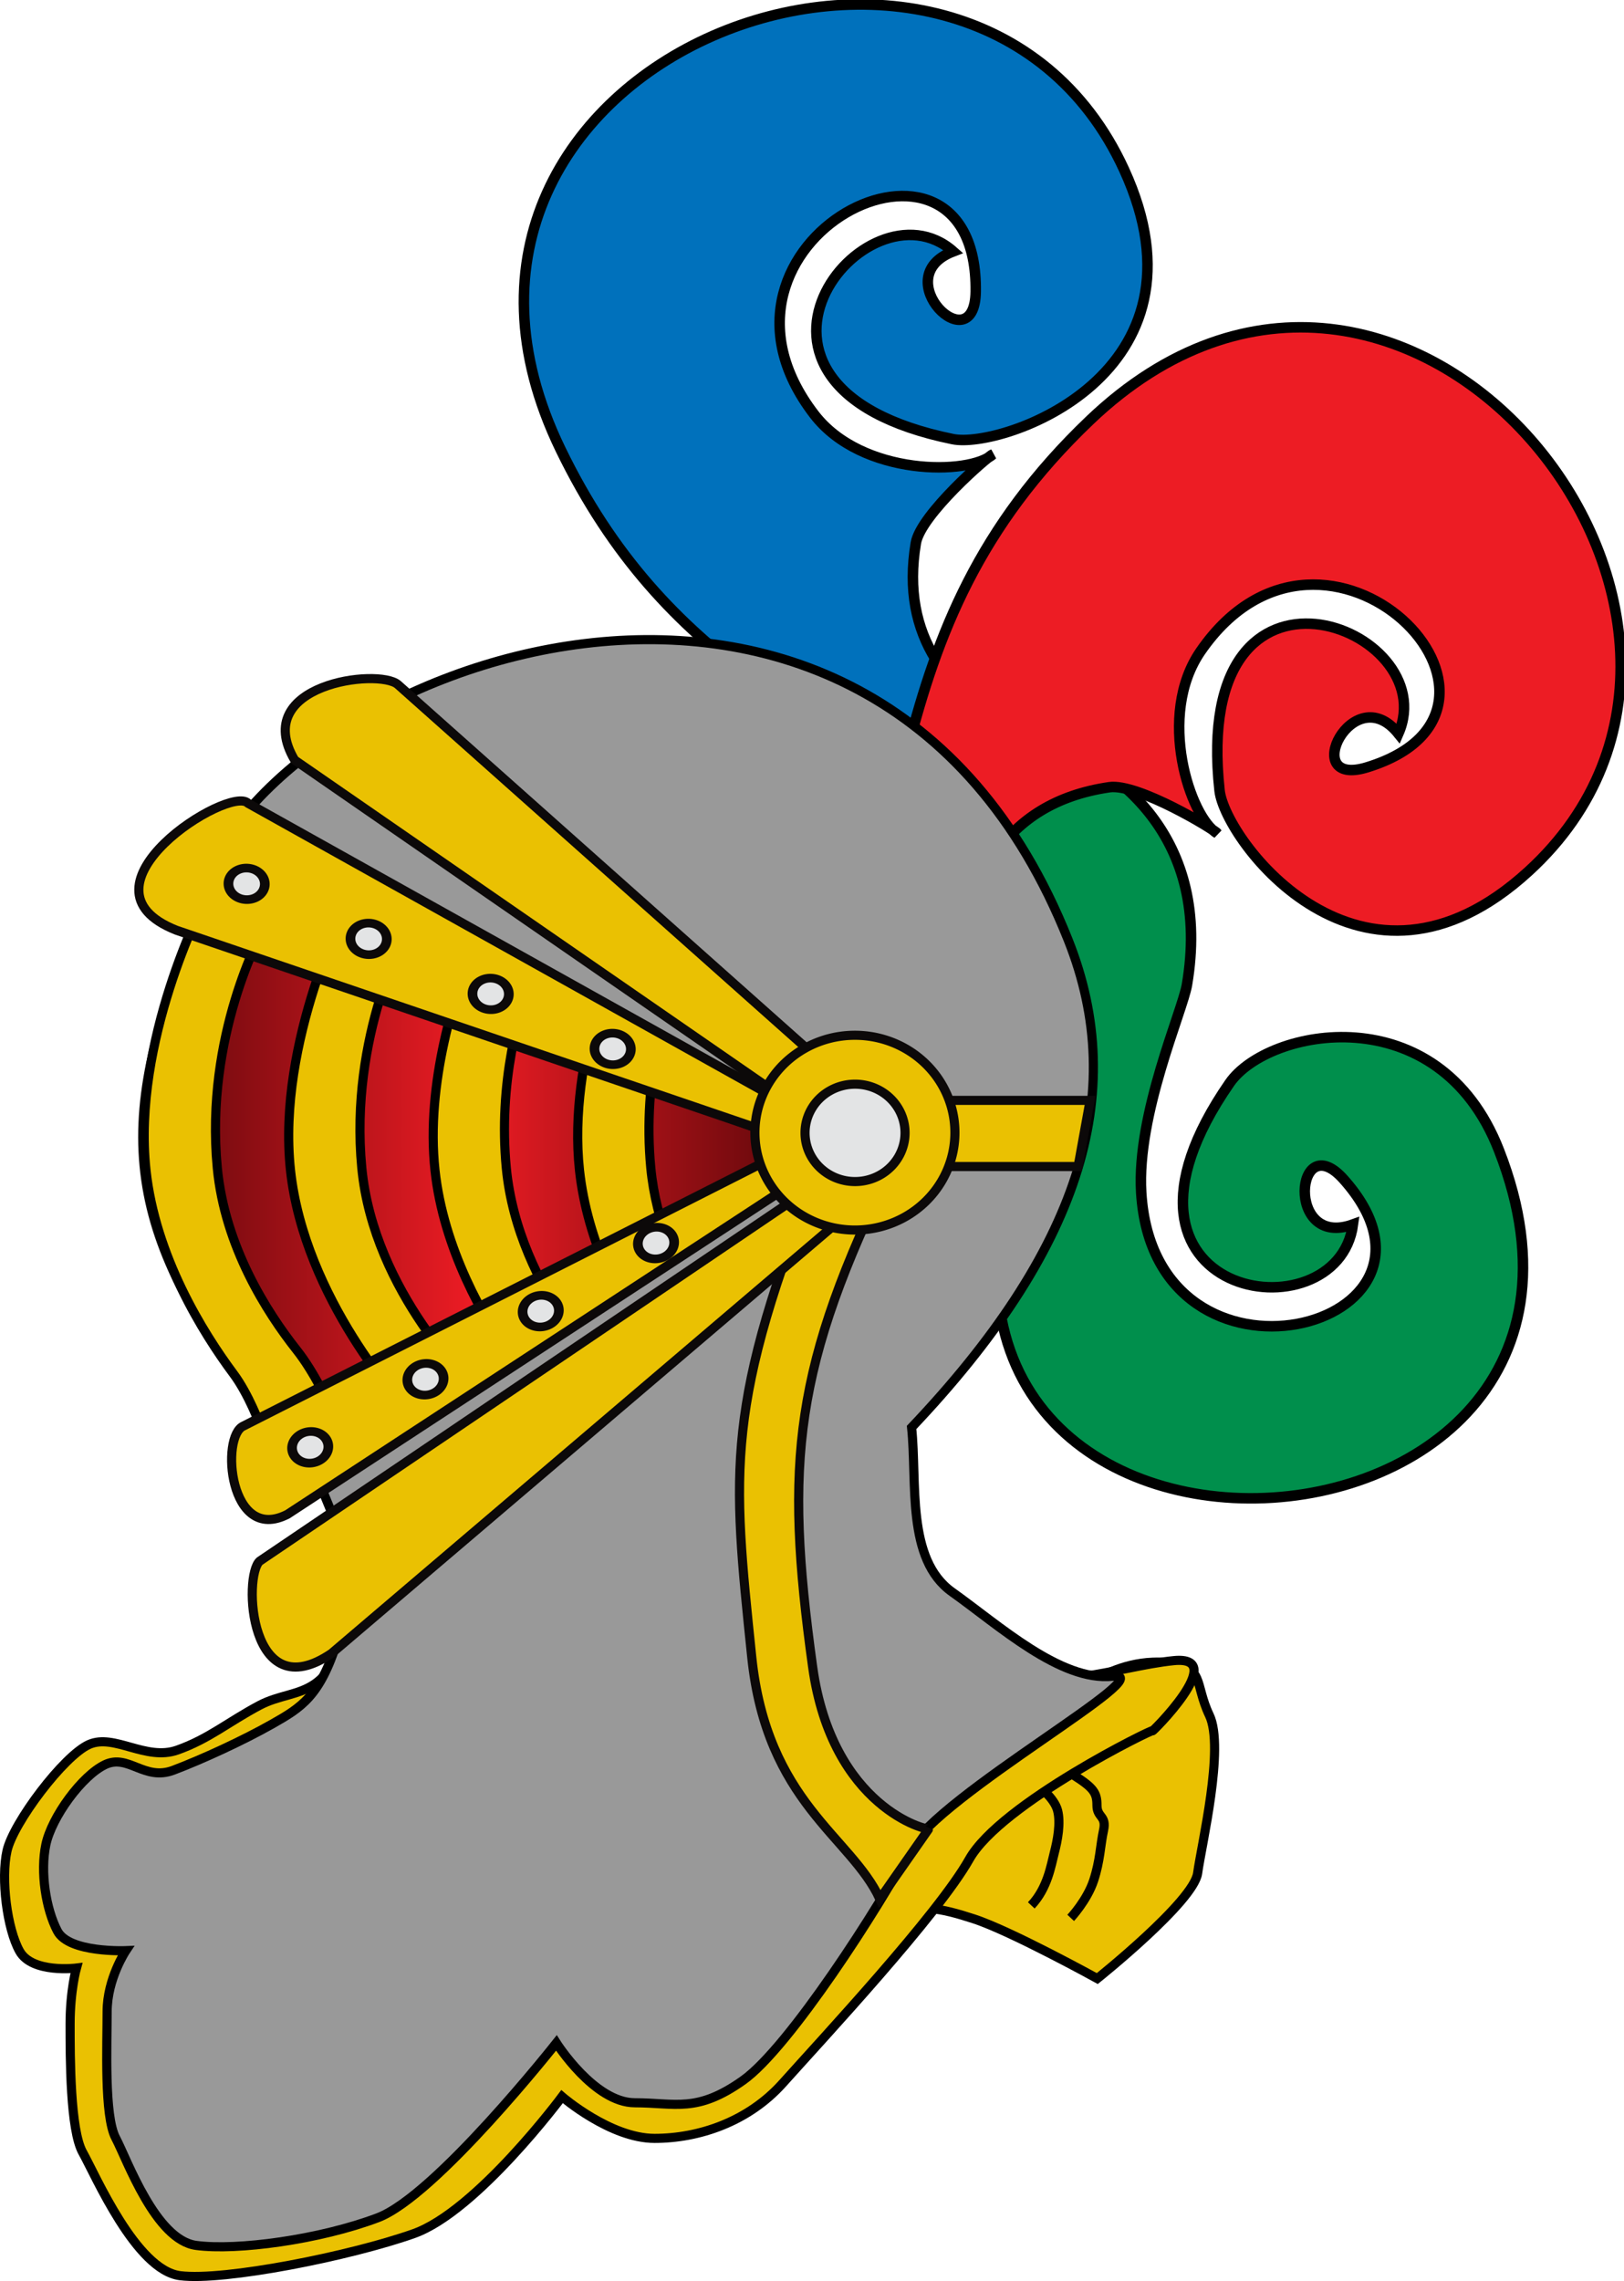
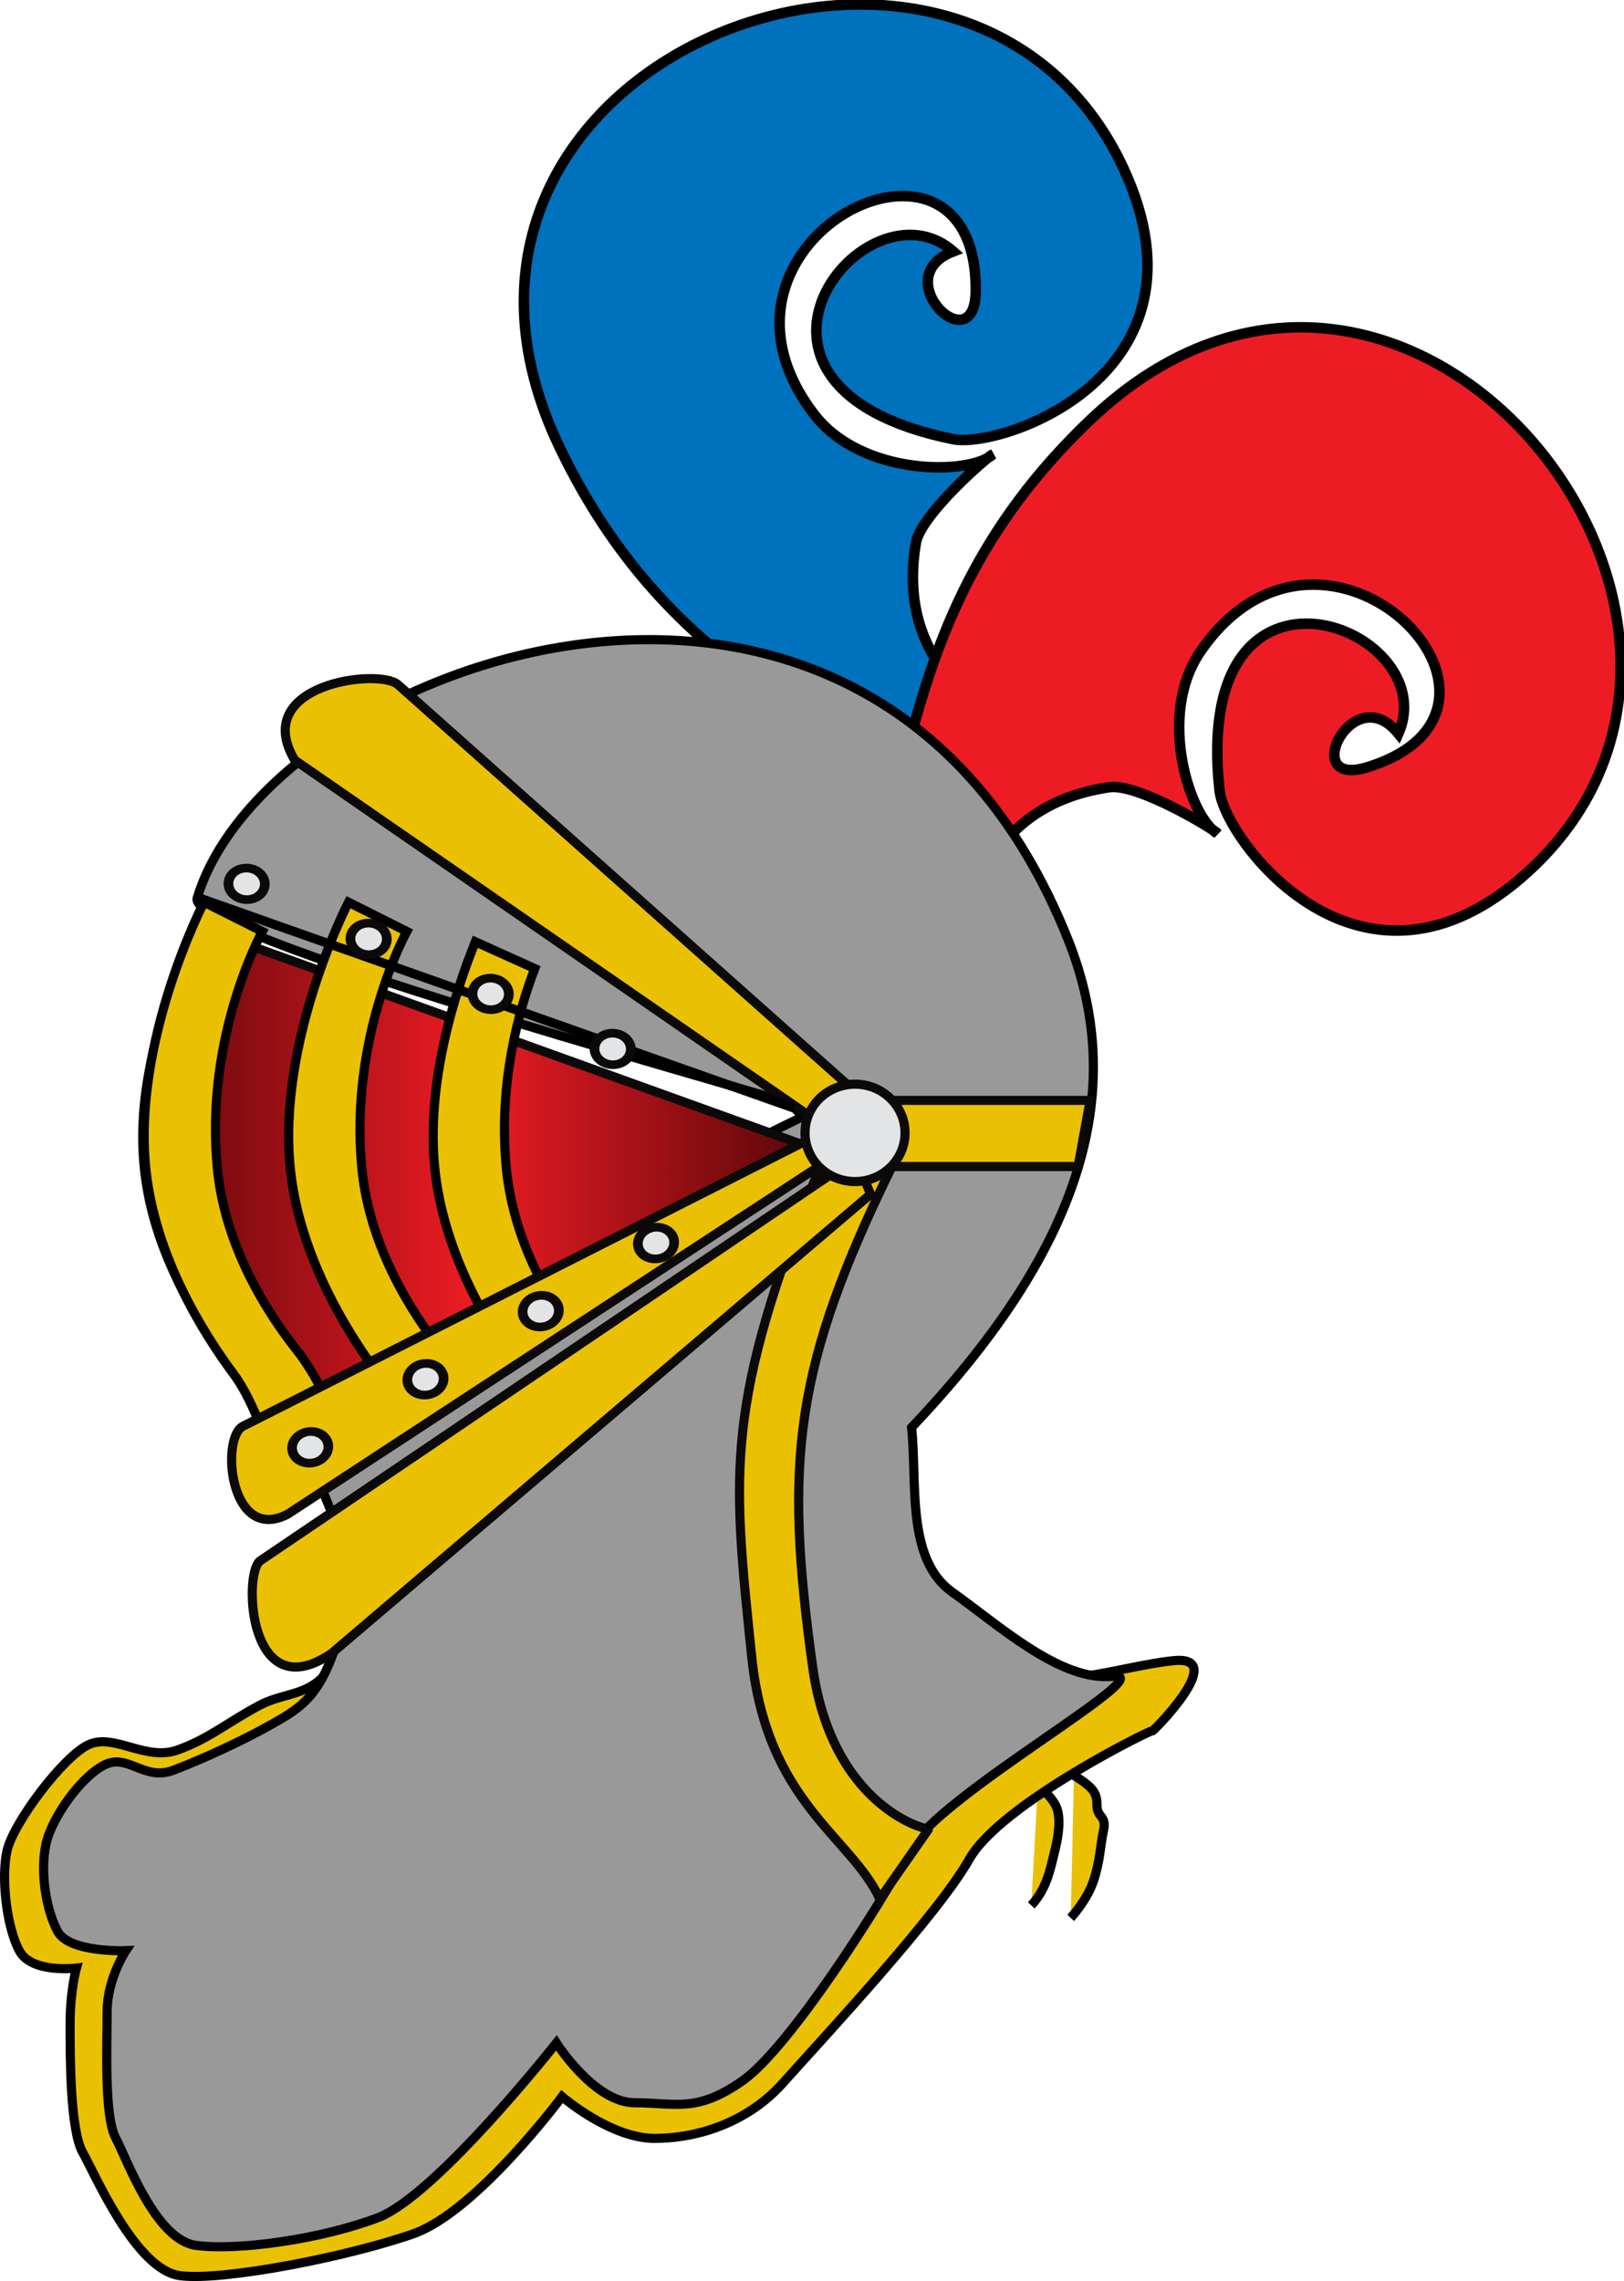
<svg xmlns="http://www.w3.org/2000/svg" xmlns:ns1="http://sodipodi.sourceforge.net/DTD/sodipodi-0.dtd" xmlns:ns2="http://www.inkscape.org/namespaces/inkscape" xmlns:xlink="http://www.w3.org/1999/xlink" id="svg2" ns1:version="0.32" ns2:version="0.45.1" width="355.807" height="499.703" version="1.0" ns1:docbase="D:\Mis documentos\Mis imágenes\Banderas y Escudos\SVG\Figuras y ornamentos" ns1:docname="Casco.svg" ns2:output_extension="org.inkscape.output.svg.inkscape">
  <defs id="defs5">
    <linearGradient id="linearGradient6111">
      <stop style="stop-color:#a1a1a1;stop-opacity:1;" offset="0" id="stop6113" />
      <stop id="stop3962" offset="0.491" style="stop-color:#e5e5e5;stop-opacity:1;" />
      <stop id="stop3960" offset="0.982" style="stop-color:#909090;stop-opacity:1;" />
      <stop style="stop-color:gray;stop-opacity:1;" offset="1" id="stop6115" />
    </linearGradient>
    <linearGradient id="linearGradient8135">
      <stop style="stop-color:#5d070b;stop-opacity:1;" offset="0" id="stop8137" />
      <stop id="stop8139" offset="0.5" style="stop-color:#ed1c24;stop-opacity:1;" />
      <stop style="stop-color:#5d070a;stop-opacity:1;" offset="1" id="stop8141" />
    </linearGradient>
    <linearGradient ns2:collect="always" xlink:href="#linearGradient8135" id="linearGradient4033" gradientUnits="userSpaceOnUse" gradientTransform="matrix(1.249,0,0,1.249,-473.284,-513.489)" x1="178.634" y1="324.684" x2="294.91" y2="324.684" />
  </defs>
  <ns1:namedview ns2:window-height="968" ns2:window-width="1280" ns2:pageshadow="2" ns2:pageopacity="0.0" guidetolerance="10.0" gridtolerance="10.0" objecttolerance="10.0" borderopacity="1.0" bordercolor="#666666" pagecolor="#ffffff" id="base" ns2:zoom="0.85215747" ns2:cx="199.10499" ns2:cy="196.50553" ns2:window-x="-4" ns2:window-y="-4" ns2:current-layer="g4778" />
  <g id="g3154" transform="translate(281.14,364.591)" style="fill:#000000;fill-opacity:0">
    <g id="g4767" transform="matrix(1.14,-0.153,0.153,1.14,1269.216,-487.822)" style="stroke-width:1;stroke-miterlimit:4;stroke-dasharray:none">
      <g id="g4778" transform="matrix(0.955,-0.296,0.296,0.955,1021.684,-685.081)">
-         <path ns1:nodetypes="csssccsssc" id="path4776" d="M -2311.33,202.339 C -2323.139,220.938 -2364.64,193.432 -2321.312,168.008 C -2310.302,161.546 -2278.182,169.501 -2280.158,201.226 C -2286.017,295.303 -2443.168,228.388 -2353.057,153.231 C -2311.415,118.5 -2410.502,107.131 -2391.267,101.035 L -2367.149,78.621 C -2358.125,65.576 -2289.177,101.512 -2320.824,147.605 C -2323.713,151.812 -2339.912,165.934 -2345.374,179.845 C -2360.665,218.788 -2298.325,230.175 -2309.325,193.803 C -2313.311,180.624 -2325.096,201.148 -2311.33,202.339 z " style="fill:#008f4c;fill-opacity:1;fill-rule:evenodd;stroke:#000000;stroke-width:2;stroke-linecap:butt;stroke-linejoin:miter;stroke-miterlimit:4;stroke-dasharray:none;stroke-opacity:1" />
        <path ns1:nodetypes="csssccscssc" id="path4789" d="M -2302.503,2.144 C -2311.336,-18.039 -2358.048,4.746 -2317.608,34.55 C -2309.919,40.217 -2266.563,44.64 -2266.408,1.685 C -2266.151,-69.407 -2387.63,-77.772 -2386.227,4.895 C -2385.452,50.577 -2362.122,72.936 -2342.511,104.747 L -2329.557,90.902 C -2338.723,78.383 -2342.566,64.555 -2332.316,49.557 C -2329.204,45.003 -2312.694,40.262 -2311.953,40.397 C -2317.542,42.156 -2336.306,33.761 -2339.581,19.179 C -2348.751,-21.641 -2285.403,-23.382 -2301.825,10.886 C -2307.775,23.302 -2316.291,1.221 -2302.503,2.144 z " style="fill:#0071bc;fill-opacity:1;fill-rule:evenodd;stroke:#000000;stroke-width:2;stroke-linecap:butt;stroke-linejoin:miter;stroke-miterlimit:4;stroke-dasharray:none;stroke-opacity:1" />
        <path style="fill:#ed1c24;fill-opacity:1;fill-rule:evenodd;stroke:#000000;stroke-width:2;stroke-linecap:butt;stroke-linejoin:miter;stroke-miterlimit:4;stroke-dasharray:none;stroke-opacity:1" d="M -2264.171,121.14 C -2247.655,106.56 -2283.631,69.051 -2299.644,116.667 C -2302.688,125.721 -2293.644,168.353 -2252.698,155.367 C -2184.932,133.876 -2214.11,15.656 -2292.389,42.267 C -2347.943,61.152 -2355.497,103.695 -2398.168,138.134 L -2383.281,176.228 C -2369.694,151.807 -2358.222,95.429 -2318.429,107.252 C -2313.142,108.823 -2303.579,123.092 -2303.482,123.839 C -2306.866,119.055 -2304.609,98.623 -2291.727,91.046 C -2255.665,69.835 -2234.639,129.617 -2272.287,124.459 C -2285.928,122.59 -2267.508,107.731 -2264.171,121.14 z " id="path4774" ns1:nodetypes="csssccscssc" />
      </g>
    </g>
-     <path style="fill:#eac102;fill-opacity:1;fill-rule:evenodd;stroke:#000000;stroke-width:2;stroke-linecap:butt;stroke-linejoin:miter;stroke-miterlimit:4;stroke-dasharray:none;stroke-opacity:1;display:inline" d="M -28.569,-0.457 C -35.534,-0.203 -40.731,3.163 -40.731,3.163 L -41.038,3.243 C -41.804,4.81 -47.809,8.237 -54.734,12.616 C -65.42,19.371 -77.169,30.64 -82.511,41.899 C -84.084,45.214 -86.547,50.132 -89.379,55.535 L -87.269,55.535 C -80.498,51.986 -74.588,53.574 -67.817,55.76 C -59.729,58.373 -40.731,68.85 -40.731,68.85 C -40.731,68.85 -19.594,51.972 -18.747,45.761 C -17.901,39.55 -12.792,18.266 -16.177,11.168 C -19.562,4.069 -17.037,0.51 -25.5,-0.377 C -26.557,-0.488 -27.574,-0.494 -28.569,-0.457 z " id="path2919" ns1:nodetypes="cccssccscsssc" />
    <path style="fill:#eac102;fill-opacity:1;fill-rule:evenodd;stroke:#000000;stroke-width:2;stroke-linecap:butt;stroke-linejoin:miter;stroke-miterlimit:4;stroke-dasharray:none;stroke-opacity:1;display:inline" d="M -45.839,24.338 C -41.522,27.077 -40.802,28.172 -40.802,30.911 C -40.802,33.65 -38.644,33.102 -39.363,36.388 C -40.083,39.674 -40.083,42.961 -41.522,47.342 C -42.961,51.724 -46.559,55.558 -46.559,55.558" id="path2921" ns1:nodetypes="csssc" />
    <path style="fill:#eac102;fill-opacity:1;fill-rule:evenodd;stroke:#000000;stroke-width:2;stroke-linecap:butt;stroke-linejoin:miter;stroke-miterlimit:4;stroke-dasharray:none;stroke-opacity:1;display:inline" d="M -55.193,52.819 C -51.595,48.985 -50.876,44.056 -50.156,41.318 C -49.437,38.579 -48.717,34.745 -49.437,32.006 C -50.156,29.268 -53.754,26.529 -53.754,26.529" id="path2923" />
    <path ns2:connector-type="polyline" id="path2927" d="M -138.637,-299.743 L -138.637,-299.743" style="fill:#eac102;fill-opacity:1;fill-rule:evenodd;stroke:#000000;stroke-width:2;stroke-linecap:butt;stroke-linejoin:miter;stroke-miterlimit:4;stroke-dasharray:none;stroke-opacity:1;display:inline" />
    <path ns2:connector-type="polyline" id="path2929" d="M -138.637,-299.743 L -138.637,-299.743" style="fill:#eac102;fill-opacity:1;fill-rule:evenodd;stroke:#000000;stroke-width:2;stroke-linecap:butt;stroke-linejoin:miter;stroke-miterlimit:4;stroke-dasharray:none;stroke-opacity:1;display:inline" />
    <path style="fill:#eac102;fill-opacity:1;fill-rule:evenodd;stroke:#000000;stroke-width:2;stroke-linecap:butt;stroke-linejoin:miter;stroke-miterlimit:4;stroke-dasharray:none;stroke-opacity:1;display:inline" d="M -64.094,-0.057 C -53.039,7.29 -36.402,0.428 -23.966,-0.797 C -11.53,-2.021 -29.286,15.447 -28.584,14.535 C -28.117,13.927 -61.861,30.443 -68.77,42.688 C -75.679,54.933 -100.789,81.869 -109.637,91.763 C -117.238,100.261 -128.06,103.862 -137.733,103.862 C -147.405,103.862 -158,94.714 -158,94.714 C -158,94.714 -176.678,119.832 -190.496,124.73 C -204.314,129.628 -232.009,135.164 -241.682,133.939 C -251.354,132.715 -260.253,111.857 -263.016,106.96 C -265.78,102.061 -265.78,86.143 -265.78,78.796 C -265.78,71.449 -264.398,66.551 -264.398,66.551 C -264.398,66.551 -274.071,67.775 -276.834,62.877 C -279.598,57.979 -280.98,46.959 -279.598,40.836 C -278.216,34.714 -267.162,20.02 -261.635,17.571 C -256.107,15.122 -249.198,21.244 -242.289,18.795 C -235.38,16.346 -231.217,12.683 -224.308,9.009 C -220.063,6.753 -215.825,6.803 -212.227,4.338 C -209.968,2.79 -207.961,0.252 -206.363,-4.47 C -206.363,-4.47 -75.148,-7.404 -64.094,-0.057 z " id="path2925" ns1:nodetypes="cssssscsssscssssssss" />
    <path style="fill:#999999;fill-opacity:1;fill-rule:evenodd;stroke:#000000;stroke-width:2;stroke-linecap:butt;stroke-linejoin:miter;stroke-miterlimit:4;stroke-dasharray:none;stroke-opacity:1;display:inline" d="M -207.26,-30.24 L -220.722,-63.083 C -220.722,-63.083 -102.905,-121.147 -102.905,-121.147 C -102.176,-122.157 -239.564,-158.706 -237.97,-167.75 C -222.633,-219.454 -90.648,-267.987 -47.114,-158.687 C -33.531,-124.585 -44.991,-90.287 -81.416,-51.88 C -80.145,-39.858 -82.687,-23.026 -72.518,-15.813 C -62.349,-8.599 -48.806,3.828 -37.366,2.626 C -25.925,1.423 -75.524,28.67 -81.88,40.693 C -88.235,52.715 -108.169,83.94 -118.338,91.153 C -128.507,98.367 -133.152,96.06 -142.05,96.06 C -150.948,96.06 -159.239,82.955 -159.239,82.955 C -159.239,82.955 -185.651,116.434 -198.362,121.243 C -211.074,126.051 -229.272,128.51 -238.171,127.308 C -247.069,126.105 -253.27,108.553 -255.812,103.744 C -258.354,98.935 -257.669,83.306 -257.669,76.093 C -257.669,68.88 -253.564,62.737 -253.564,62.737 C -253.564,62.737 -266.005,63.273 -268.547,58.464 C -271.089,53.655 -272.36,45.501 -271.089,39.49 C -269.818,33.479 -263.191,24.386 -258.107,21.982 C -253.022,19.577 -249.524,25.621 -243.168,23.217 C -236.812,20.812 -227.846,16.681 -221.491,13.075 C -215.135,9.468 -211.074,7.03 -207.26,-4.993 L -207.26,-30.24 z " id="path2931" ns1:nodetypes="ccccscssssscsssscssssssc" />
    <path ns1:nodetypes="ccsccsc" id="path2970" d="M -101.403,-109.194 L -85.64,-109.194 C -107.183,-65.192 -109.354,-44.526 -103.094,0.583 C -98.804,31.497 -77.775,36.531 -77.626,36.012 L -88.371,51.407 C -94.707,37.714 -113.134,30.303 -116.438,-1.571 C -120.713,-42.813 -122.422,-56.583 -101.403,-109.194 z " style="fill:#eac102;fill-opacity:1;fill-rule:evenodd;stroke:#0c0909;stroke-width:2;stroke-miterlimit:4;stroke-dasharray:none;stroke-opacity:1;display:inline" />
    <path ns1:nodetypes="cccc" id="path2935" d="M -238.098,-161.651 L -105.271,-113.816 L -222.651,-54.311 C -253.759,-93.619 -257.193,-117.319 -238.098,-161.651 z " style="fill:url(#linearGradient4033);fill-opacity:1;fill-rule:evenodd;stroke:#0c0909;stroke-width:2;stroke-miterlimit:4;stroke-dasharray:none;stroke-opacity:1;display:inline" />
    <path ns1:nodetypes="ccssccssc" id="path3482" d="M -236.444,-166.946 L -223.671,-160.536 C -223.671,-160.536 -236.318,-137.772 -233.532,-108.731 C -231.887,-91.583 -222.759,-77.211 -216.128,-68.828 C -212.134,-63.779 -209.046,-56.844 -209.046,-56.844 L -224.183,-52.438 C -224.183,-52.438 -226.613,-59.093 -229.968,-63.602 C -236.686,-72.632 -247.11,-89.332 -249.154,-108.223 C -252.22,-136.547 -236.444,-166.946 -236.444,-166.946 z " style="fill:#eac102;fill-opacity:1;stroke:#000000;stroke-width:2;stroke-miterlimit:4;stroke-dasharray:none;stroke-opacity:1" />
    <path style="fill:#eac102;fill-opacity:1;stroke:#000000;stroke-width:2;stroke-miterlimit:4;stroke-dasharray:none;stroke-opacity:1" d="M -204.785,-166.946 L -192.012,-160.536 C -192.012,-160.536 -204.659,-137.772 -201.873,-108.731 C -199.237,-81.252 -177.387,-60.903 -177.387,-60.903 L -192.524,-56.497 C -192.524,-56.497 -214.43,-79.898 -217.495,-108.223 C -220.56,-136.547 -204.785,-166.946 -204.785,-166.946 z " id="path3484" ns1:nodetypes="ccsccsc" />
    <path ns1:nodetypes="csccscc" id="path3486" d="M -163.977,-152.409 C -167.474,-143.279 -171.994,-127.286 -170.214,-108.731 C -168.914,-95.178 -162.94,-83.359 -157.218,-74.861 L -168.604,-66.306 C -175.228,-75.746 -183.981,-91.083 -185.836,-108.223 C -187.896,-127.254 -181.45,-147.221 -176.998,-158.276 L -163.977,-152.409 z " style="fill:#eac102;fill-opacity:1;stroke:#000000;stroke-width:2;stroke-miterlimit:4;stroke-dasharray:none;stroke-opacity:1" />
-     <path style="fill:#eac102;fill-opacity:1;stroke:#000000;stroke-width:2;stroke-miterlimit:4;stroke-dasharray:none;stroke-opacity:1" d="M -137.105,-135.749 C -138.649,-127.927 -139.511,-118.699 -138.555,-108.731 C -137.983,-102.771 -136.507,-97.146 -134.547,-91.991 L -148.193,-86.289 C -151.051,-92.967 -153.331,-100.407 -154.177,-108.223 C -155.513,-120.567 -153.27,-133.305 -150.315,-143.75 L -137.105,-135.749 z " id="path3488" ns1:nodetypes="csccscc" />
    <path style="fill:#eac102;fill-opacity:1;fill-rule:evenodd;stroke:#0c0909;stroke-width:2;stroke-miterlimit:4;stroke-dasharray:none;stroke-opacity:1;display:inline" ns2:transform-center-x="34.927862" ns2:transform-center-y="12.265213" d="M -218.156,-32.855 L -86.143,-119.261 L -87.755,-123.173 L -227.761,-52.216 C -232.9,-50.072 -230.928,-26.314 -218.156,-32.855 z " id="path2957" ns1:nodetypes="ccccc" />
    <path style="fill:#eac102;fill-opacity:1;fill-rule:evenodd;stroke:#0c0909;stroke-width:2;stroke-miterlimit:4;stroke-dasharray:none;stroke-opacity:1;display:inline" ns2:transform-center-x="33.044697" ns2:transform-center-y="-16.596353" d="M -193.982,-214.633 L -84.088,-116.836 L -87.759,-109.038 L -216.586,-198.091 C -226.38,-214.712 -198.249,-218.266 -193.982,-214.633 z " id="path2959" ns1:nodetypes="ccccc" />
    <path style="fill:#eac102;fill-opacity:1;fill-rule:evenodd;stroke:#0c0909;stroke-width:2;stroke-miterlimit:4;stroke-dasharray:none;stroke-opacity:1;display:inline" ns2:transform-center-x="33.624684" ns2:transform-center-y="15.487444" d="M -208.503,-2.38 L -90.397,-102.977 L -93.75,-110.917 L -224.223,-22.611 C -227.89,-19.446 -226.576,9.902 -208.503,-2.38 z " id="path2972" ns1:nodetypes="ccccc" />
    <g id="g3446" style="stroke-width:0.986;stroke-miterlimit:4;stroke-dasharray:none" transform="matrix(2.029,0,0,2.029,115.011,-139.095)">
      <path style="fill:#eac102;fill-opacity:1;fill-rule:evenodd;stroke:#0c0909;stroke-width:0.986;stroke-miterlimit:4;stroke-dasharray:none;stroke-opacity:1;display:inline" d="M -101.239,7.669 L -77.532,7.669 L -78.83,14.812 L -101.239,14.812 L -101.239,7.669 z " id="path2933" ns1:nodetypes="ccccc" />
      <path style="fill:#eac102;fill-opacity:1;fill-rule:evenodd;stroke:#000000;stroke-width:0.986;stroke-linecap:butt;stroke-linejoin:miter;stroke-miterlimit:4;stroke-dasharray:none;stroke-opacity:1;display:inline" d="M -173.739,-14.188 L -109.559,8.489" id="path2953" ns2:connector-type="polyline" />
-       <path ns1:nodetypes="ccccc" id="path2955" d="M -168.46,-24.408 L -103.82,11.704 L -103.738,13.995 L -176.207,-10.704 C -188.016,-15.384 -170.415,-26.458 -168.46,-24.408 z " ns2:transform-center-y="-3.4281496" ns2:transform-center-x="17.896091" style="fill:#eac102;fill-opacity:1;fill-rule:evenodd;stroke:#0c0909;stroke-width:0.986;stroke-miterlimit:4;stroke-dasharray:none;stroke-opacity:1;display:inline" />
      <g style="stroke-width:1.601;stroke-miterlimit:4;stroke-dasharray:none;display:inline" id="g5723" transform="matrix(0.561,0.253,-0.253,0.561,-156.798,-155.441)">
        <path transform="matrix(0.276,-0.107,9.4787908e-2,0.246,121.242,197.004)" d="M 68.062 97.556 A 10.776 10.493 0 1 1  46.509,97.556 A 10.776 10.493 0 1 1  68.062 97.556 z" ns1:ry="10.492897" ns1:rx="10.776489" ns1:cy="97.556473" ns1:cx="57.285549" id="path2962" style="fill:#e3e4e5;fill-opacity:1;fill-rule:evenodd;stroke:#0c0909;stroke-width:5.735;stroke-miterlimit:4;stroke-dasharray:none;stroke-opacity:1;display:inline" ns1:type="arc" />
        <path transform="matrix(0.276,-0.107,9.4787908e-2,0.246,97.756,197.004)" d="M 68.062 97.556 A 10.776 10.493 0 1 1  46.509,97.556 A 10.776 10.493 0 1 1  68.062 97.556 z" ns1:ry="10.492897" ns1:rx="10.776489" ns1:cy="97.556473" ns1:cx="57.285549" id="path2964" style="fill:#e3e4e5;fill-opacity:1;fill-rule:evenodd;stroke:#0c0909;stroke-width:5.735;stroke-miterlimit:4;stroke-dasharray:none;stroke-opacity:1;display:inline" ns1:type="arc" />
        <path transform="matrix(0.276,-0.107,9.4787908e-2,0.246,74.271,197.004)" d="M 68.062 97.556 A 10.776 10.493 0 1 1  46.509,97.556 A 10.776 10.493 0 1 1  68.062 97.556 z" ns1:ry="10.492897" ns1:rx="10.776489" ns1:cy="97.556473" ns1:cx="57.285549" id="path2966" style="fill:#e3e4e5;fill-opacity:1;fill-rule:evenodd;stroke:#0c0909;stroke-width:5.735;stroke-miterlimit:4;stroke-dasharray:none;stroke-opacity:1;display:inline" ns1:type="arc" />
        <path transform="matrix(0.276,-0.107,9.4787908e-2,0.246,50.786,197.004)" d="M 68.062 97.556 A 10.776 10.493 0 1 1  46.509,97.556 A 10.776 10.493 0 1 1  68.062 97.556 z" ns1:ry="10.492897" ns1:rx="10.776489" ns1:cy="97.556473" ns1:cx="57.285549" id="path2968" style="fill:#e3e4e5;fill-opacity:1;fill-rule:evenodd;stroke:#0c0909;stroke-width:5.735;stroke-miterlimit:4;stroke-dasharray:none;stroke-opacity:1;display:inline" ns1:type="arc" />
      </g>
-       <path ns1:type="arc" style="fill:#eac102;fill-opacity:1;fill-rule:evenodd;stroke:#0c0909;stroke-width:0.983;stroke-miterlimit:4;stroke-dasharray:none;stroke-opacity:1;display:inline" id="path2974" ns1:cx="57.285549" ns1:cy="97.556473" ns1:rx="10.776489" ns1:ry="10.492897" d="M 68.062 97.556 A 10.776 10.493 0 1 1  46.509,97.556 A 10.776 10.493 0 1 1  68.062 97.556 z" transform="matrix(1.002,0,0,1.002,-160.33,-86.597)" />
      <path ns1:type="arc" style="fill:#e3e4e5;fill-opacity:1;fill-rule:evenodd;stroke:#0c0909;stroke-width:1.966;stroke-miterlimit:4;stroke-dasharray:none;stroke-opacity:1;display:inline" id="path2976" ns1:cx="57.285549" ns1:cy="97.556473" ns1:rx="10.776489" ns1:ry="10.492897" d="M 68.062 97.556 A 10.776 10.493 0 1 1  46.509,97.556 A 10.776 10.493 0 1 1  68.062 97.556 z" transform="matrix(0.501,0,0,0.501,-131.617,-37.698)" />
    </g>
    <g id="g3490" transform="matrix(2.029,0,0,2.029,115.011,-139.095)" style="stroke-width:0.986;stroke-miterlimit:4;stroke-dasharray:none">
      <g style="stroke-width:1.601;stroke-miterlimit:4;stroke-dasharray:none;display:inline" transform="matrix(0.53,-0.313,-0.313,-0.53,-134.69,182.751)" id="g5729">
        <path ns1:type="arc" style="fill:#e3e4e5;fill-opacity:1;fill-rule:evenodd;stroke:#0c0909;stroke-width:5.735;stroke-miterlimit:4;stroke-dasharray:none;stroke-opacity:1;display:inline" id="path5731" ns1:cx="57.285549" ns1:cy="97.556473" ns1:rx="10.776489" ns1:ry="10.492897" d="M 68.062 97.556 A 10.776 10.493 0 1 1  46.509,97.556 A 10.776 10.493 0 1 1  68.062 97.556 z" transform="matrix(0.276,-0.107,9.4787908e-2,0.246,121.242,197.004)" />
        <path ns1:type="arc" style="fill:#e3e4e5;fill-opacity:1;fill-rule:evenodd;stroke:#0c0909;stroke-width:5.735;stroke-miterlimit:4;stroke-dasharray:none;stroke-opacity:1;display:inline" id="path5733" ns1:cx="57.285549" ns1:cy="97.556473" ns1:rx="10.776489" ns1:ry="10.492897" d="M 68.062 97.556 A 10.776 10.493 0 1 1  46.509,97.556 A 10.776 10.493 0 1 1  68.062 97.556 z" transform="matrix(0.276,-0.107,9.4787908e-2,0.246,97.756,197.004)" />
        <path ns1:type="arc" style="fill:#e3e4e5;fill-opacity:1;fill-rule:evenodd;stroke:#0c0909;stroke-width:5.735;stroke-miterlimit:4;stroke-dasharray:none;stroke-opacity:1;display:inline" id="path5735" ns1:cx="57.285549" ns1:cy="97.556473" ns1:rx="10.776489" ns1:ry="10.492897" d="M 68.062 97.556 A 10.776 10.493 0 1 1  46.509,97.556 A 10.776 10.493 0 1 1  68.062 97.556 z" transform="matrix(0.276,-0.107,9.4787908e-2,0.246,74.271,197.004)" />
        <path ns1:type="arc" style="fill:#e3e4e5;fill-opacity:1;fill-rule:evenodd;stroke:#0c0909;stroke-width:5.735;stroke-miterlimit:4;stroke-dasharray:none;stroke-opacity:1;display:inline" id="path5737" ns1:cx="57.285549" ns1:cy="97.556473" ns1:rx="10.776489" ns1:ry="10.492897" d="M 68.062 97.556 A 10.776 10.493 0 1 1  46.509,97.556 A 10.776 10.493 0 1 1  68.062 97.556 z" transform="matrix(0.276,-0.107,9.4787908e-2,0.246,50.786,197.004)" />
      </g>
    </g>
  </g>
</svg>